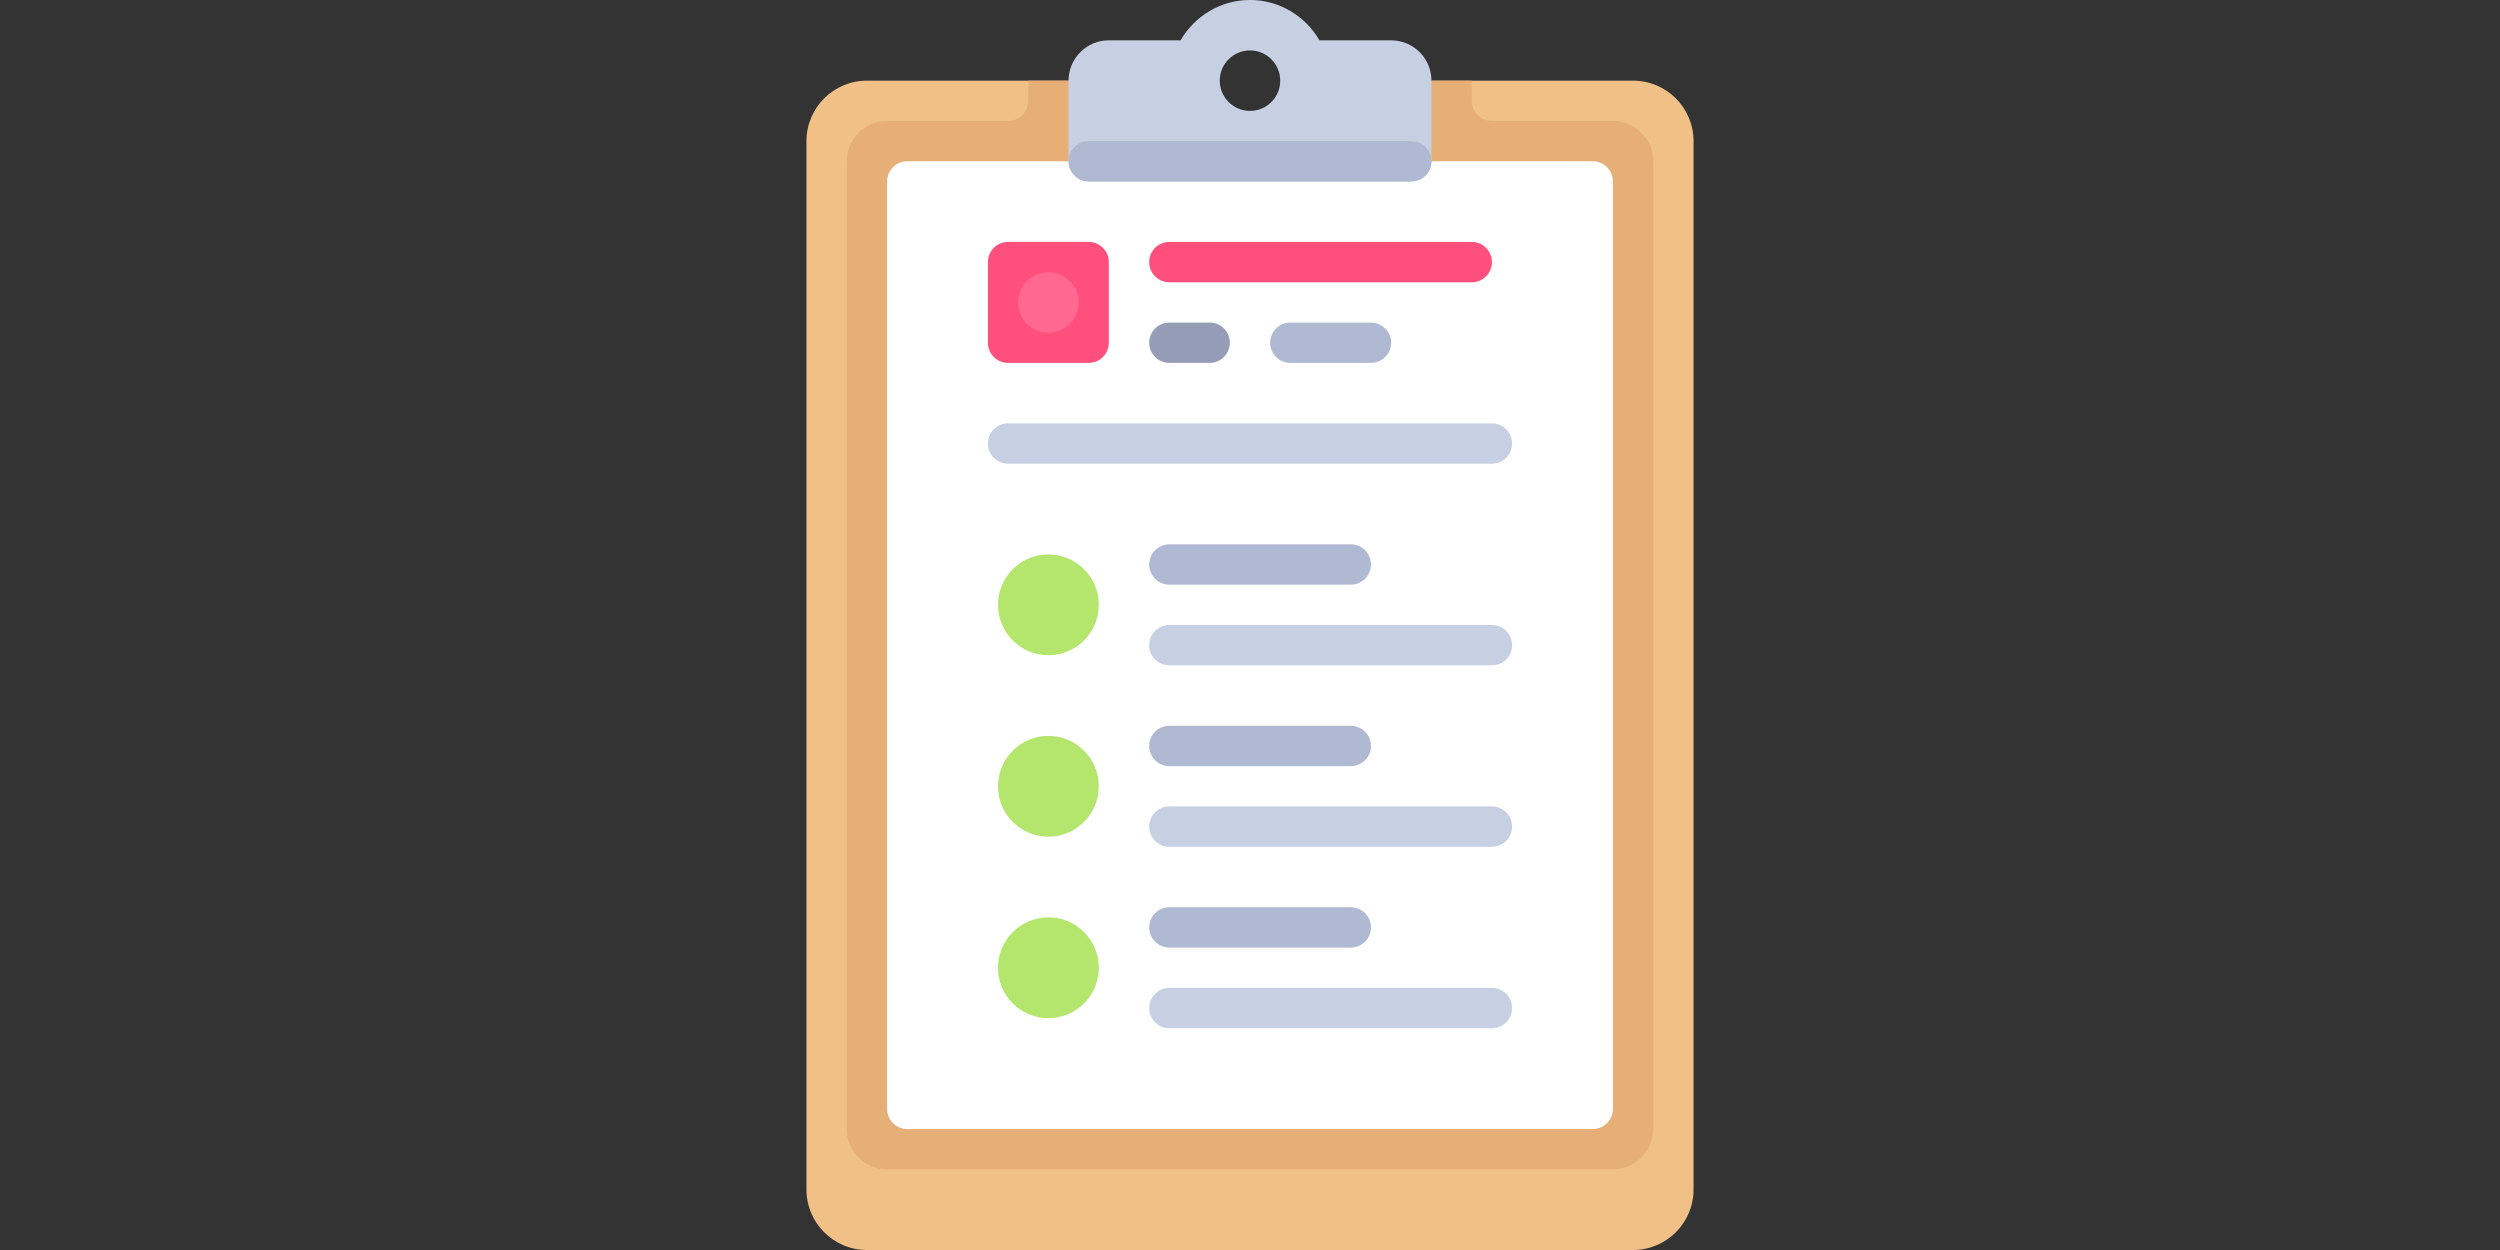
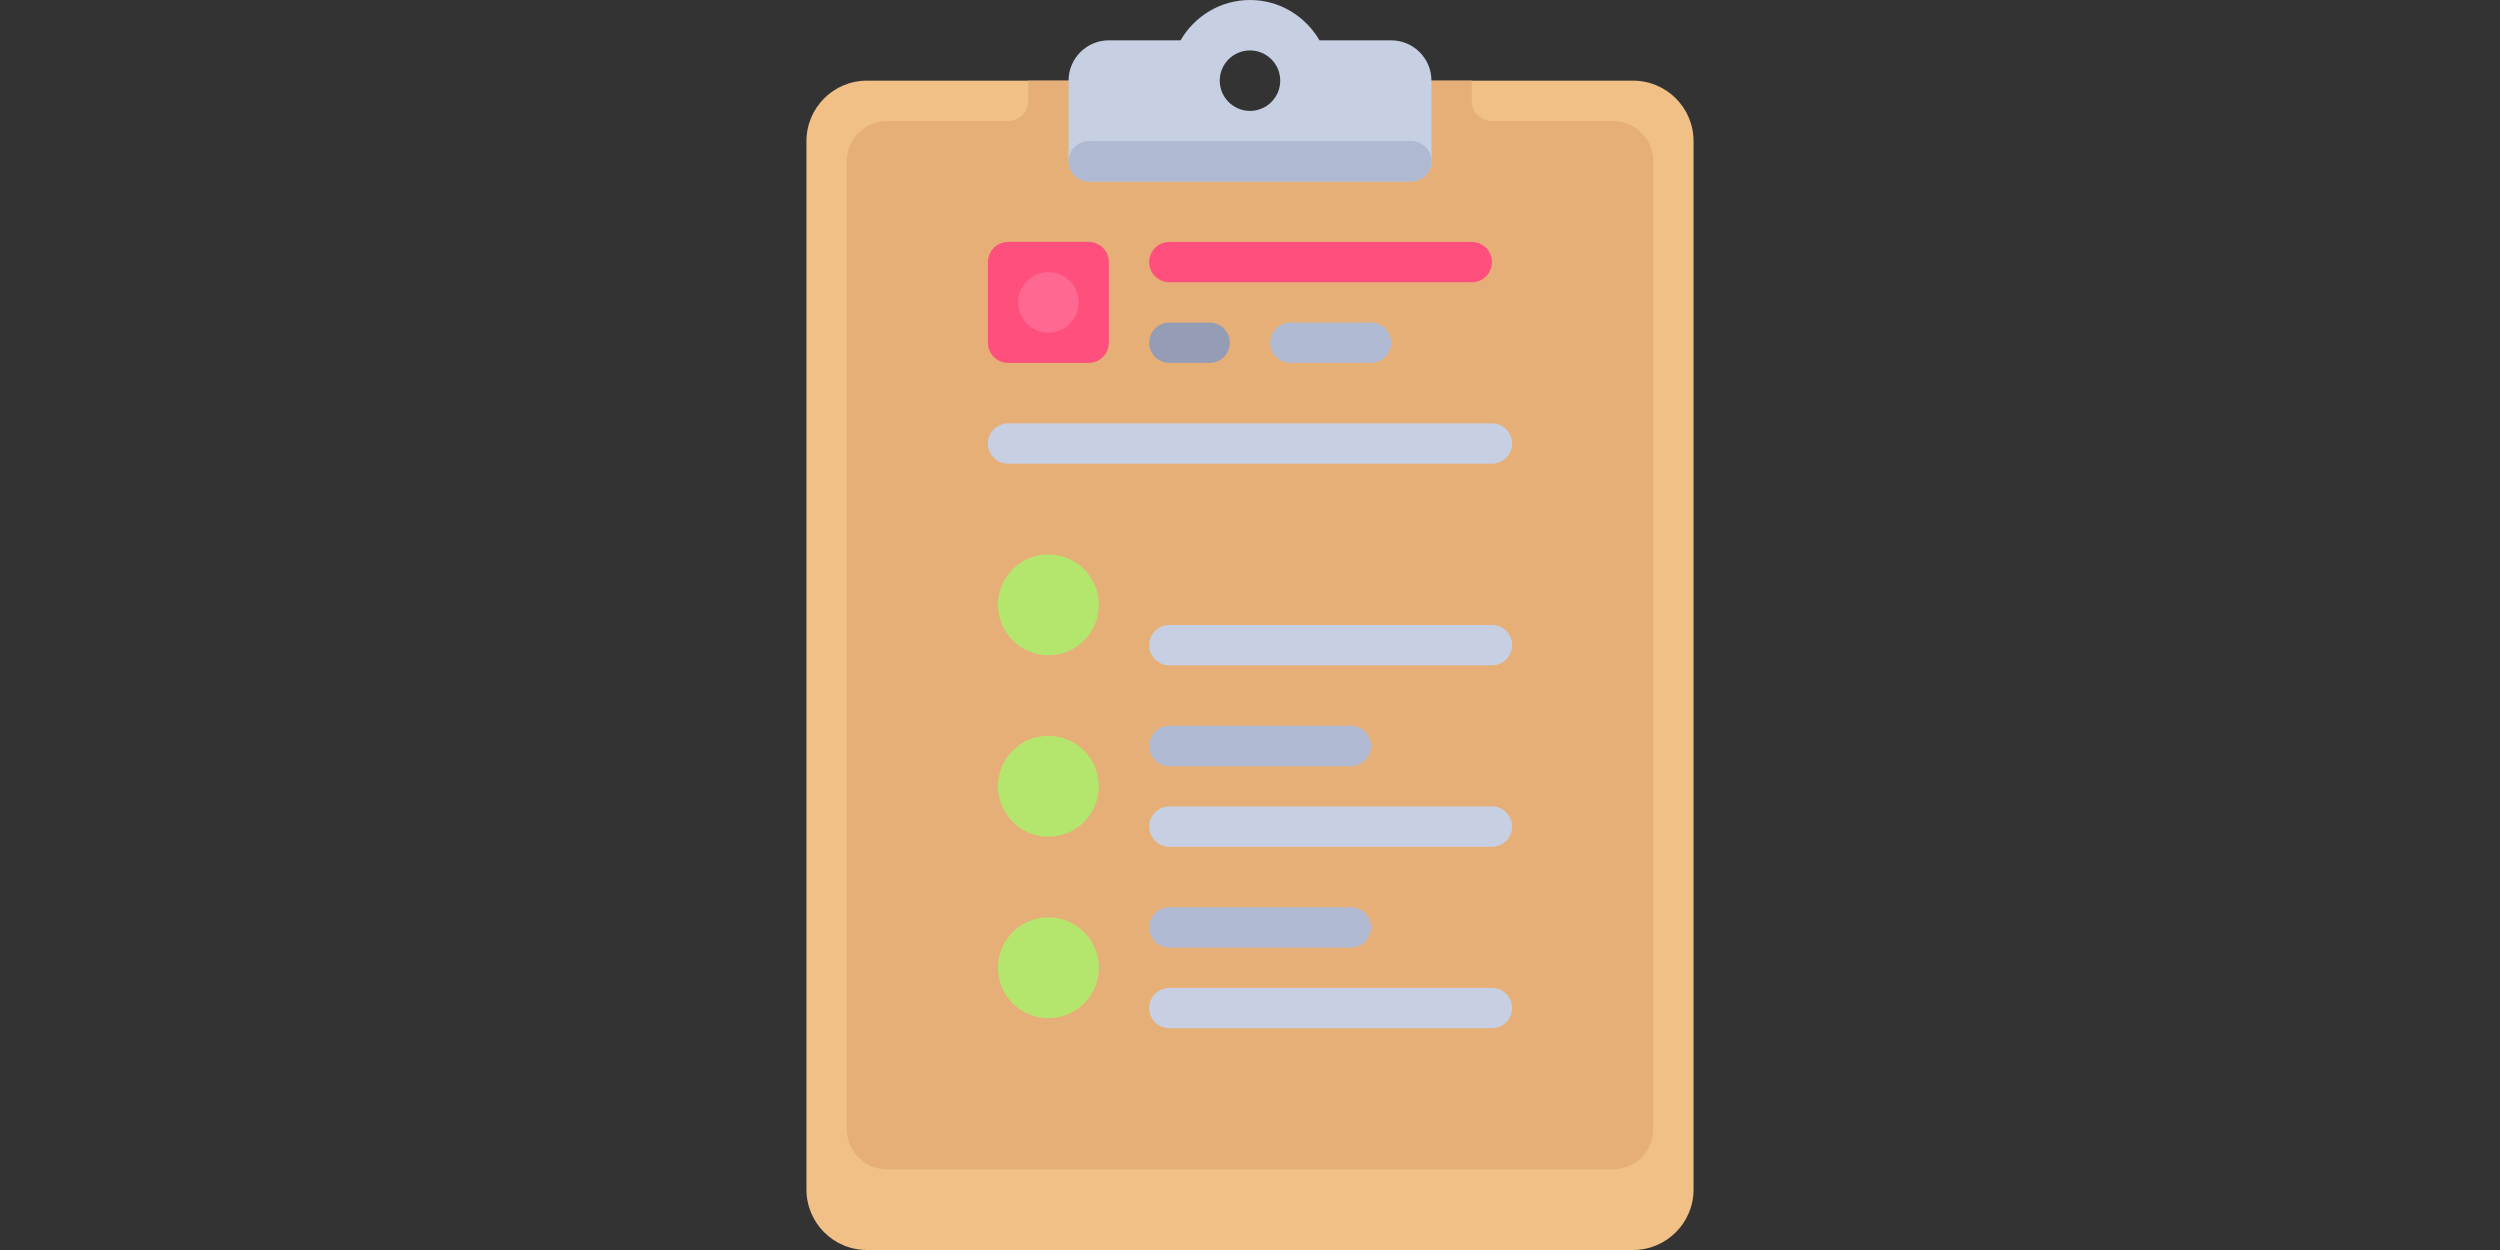
<svg xmlns="http://www.w3.org/2000/svg" version="1.1" id="Layer_1" x="0px" y="0px" width="100px" height="50px" viewBox="0 0 100 50" enable-background="new 0 0 100 50" xml:space="preserve">
  <rect x="0" y="0" width="100" height="50" fill="#333333" stroke="none" />
  <path fill="#F0C087" d="M65.322,3.226H52.42c0,1.336-1.084,2.419-2.42,2.419s-2.419-1.083-2.419-2.419H34.677  c-1.336,0-2.419,1.083-2.419,2.419V47.58c0,1.337,1.083,2.42,2.419,2.42h30.645c1.336,0,2.42-1.083,2.42-2.42V5.645  C67.742,4.309,66.658,3.226,65.322,3.226z" />
  <path fill="#E6AF78" d="M64.516,4.839h-4.838c-0.445,0-0.807-0.361-0.807-0.807V3.226H52.42c0,1.336-1.084,2.419-2.42,2.419  s-2.419-1.083-2.419-2.419h-6.452v0.807c0,0.445-0.361,0.807-0.807,0.807h-4.838c-0.891,0-1.613,0.722-1.613,1.613v38.709  c0,0.892,0.722,1.613,1.613,1.613h29.032c0.891,0,1.613-0.722,1.613-1.613V6.452C66.129,5.561,65.406,4.839,64.516,4.839z" />
-   <path fill="#FFFFFF" d="M63.709,45.162H36.29c-0.445,0-0.806-0.361-0.806-0.807V7.258c0-0.446,0.361-0.807,0.806-0.807h27.419  c0.446,0,0.807,0.361,0.807,0.807v37.097C64.516,44.801,64.155,45.162,63.709,45.162z" />
  <path fill="#C7CFE2" d="M55.645,1.613h-2.866C52.22,0.653,51.191,0,50,0c-1.191,0-2.22,0.653-2.778,1.613h-2.867  c-0.891,0-1.613,0.722-1.613,1.613v3.226c0,0.445,0.361,0.806,0.806,0.806h12.903c0.445,0,0.807-0.361,0.807-0.806V3.226  C57.258,2.335,56.536,1.613,55.645,1.613z M50,4.436c-0.668,0-1.21-0.542-1.21-1.21c0-0.668,0.542-1.209,1.21-1.209  s1.209,0.542,1.209,1.209C51.209,3.894,50.668,4.436,50,4.436z" />
  <g>
    <circle fill="#B4E66E" cx="41.936" cy="24.193" r="2.016" />
    <circle fill="#B4E66E" cx="41.936" cy="31.451" r="2.016" />
    <circle fill="#B4E66E" cx="41.936" cy="38.71" r="2.017" />
  </g>
-   <path fill="#AFB9D2" d="M54.032,23.387h-7.258c-0.446,0-0.806-0.361-0.806-0.807s0.36-0.806,0.806-0.806h7.258  c0.446,0,0.807,0.361,0.807,0.806C54.839,23.026,54.479,23.387,54.032,23.387z" />
  <path fill="#C7CFE2" d="M59.678,26.613H46.774c-0.446,0-0.807-0.361-0.807-0.807c0-0.446,0.361-0.807,0.807-0.807h12.903  c0.445,0,0.807,0.361,0.807,0.807C60.484,26.252,60.123,26.613,59.678,26.613z" />
  <path fill="#AFB9D2" d="M54.032,30.645h-7.258c-0.446,0-0.806-0.359-0.806-0.806s0.36-0.807,0.806-0.807h7.258  c0.446,0,0.807,0.36,0.807,0.807S54.479,30.645,54.032,30.645z" />
  <path fill="#C7CFE2" d="M59.678,33.871H46.774c-0.446,0-0.807-0.361-0.807-0.807s0.361-0.807,0.807-0.807h12.903  c0.445,0,0.807,0.361,0.807,0.807S60.123,33.871,59.678,33.871z" />
  <path fill="#AFB9D2" d="M54.032,37.903h-7.258c-0.446,0-0.806-0.36-0.806-0.807c0-0.445,0.36-0.806,0.806-0.806h7.258  c0.446,0,0.807,0.36,0.807,0.806C54.839,37.543,54.479,37.903,54.032,37.903z" />
  <path fill="#C7CFE2" d="M59.678,41.129H46.774c-0.446,0-0.807-0.36-0.807-0.807c0-0.445,0.361-0.807,0.807-0.807h12.903  c0.445,0,0.807,0.361,0.807,0.807C60.484,40.769,60.123,41.129,59.678,41.129z" />
  <path fill="#FF507D" d="M58.871,11.291H46.774c-0.446,0-0.807-0.361-0.807-0.807s0.361-0.807,0.807-0.807h12.097  c0.445,0,0.807,0.361,0.807,0.807S59.316,11.291,58.871,11.291z" />
  <path fill="#C7CFE2" d="M59.678,18.548H40.322c-0.446,0-0.806-0.361-0.806-0.807c0-0.445,0.361-0.806,0.806-0.806h19.355  c0.445,0,0.807,0.361,0.807,0.806C60.484,18.188,60.123,18.548,59.678,18.548z" />
  <path fill="#959CB5" d="M48.387,14.516h-1.613c-0.446,0-0.807-0.361-0.807-0.807s0.361-0.806,0.807-0.806h1.613  c0.446,0,0.806,0.361,0.806,0.806S48.833,14.516,48.387,14.516z" />
  <path fill="#AFB9D2" d="M54.839,14.516h-3.226c-0.446,0-0.807-0.361-0.807-0.807s0.36-0.806,0.807-0.806h3.226  c0.445,0,0.806,0.361,0.806,0.806S55.284,14.516,54.839,14.516z" />
  <path fill="#FF507D" d="M43.548,14.516h-3.226c-0.445,0-0.806-0.361-0.806-0.807v-3.226c0-0.445,0.361-0.807,0.806-0.807h3.226  c0.445,0,0.806,0.361,0.806,0.807v3.226C44.355,14.155,43.994,14.516,43.548,14.516z" />
  <path fill="#AFB9D2" d="M56.451,7.258H43.548c-0.445,0-0.806-0.361-0.806-0.807l0,0c0-0.445,0.361-0.807,0.806-0.807h12.903  c0.445,0,0.807,0.361,0.807,0.807l0,0C57.258,6.897,56.896,7.258,56.451,7.258z" />
  <circle fill="#FF6991" cx="41.936" cy="12.097" r="1.209" />
</svg>